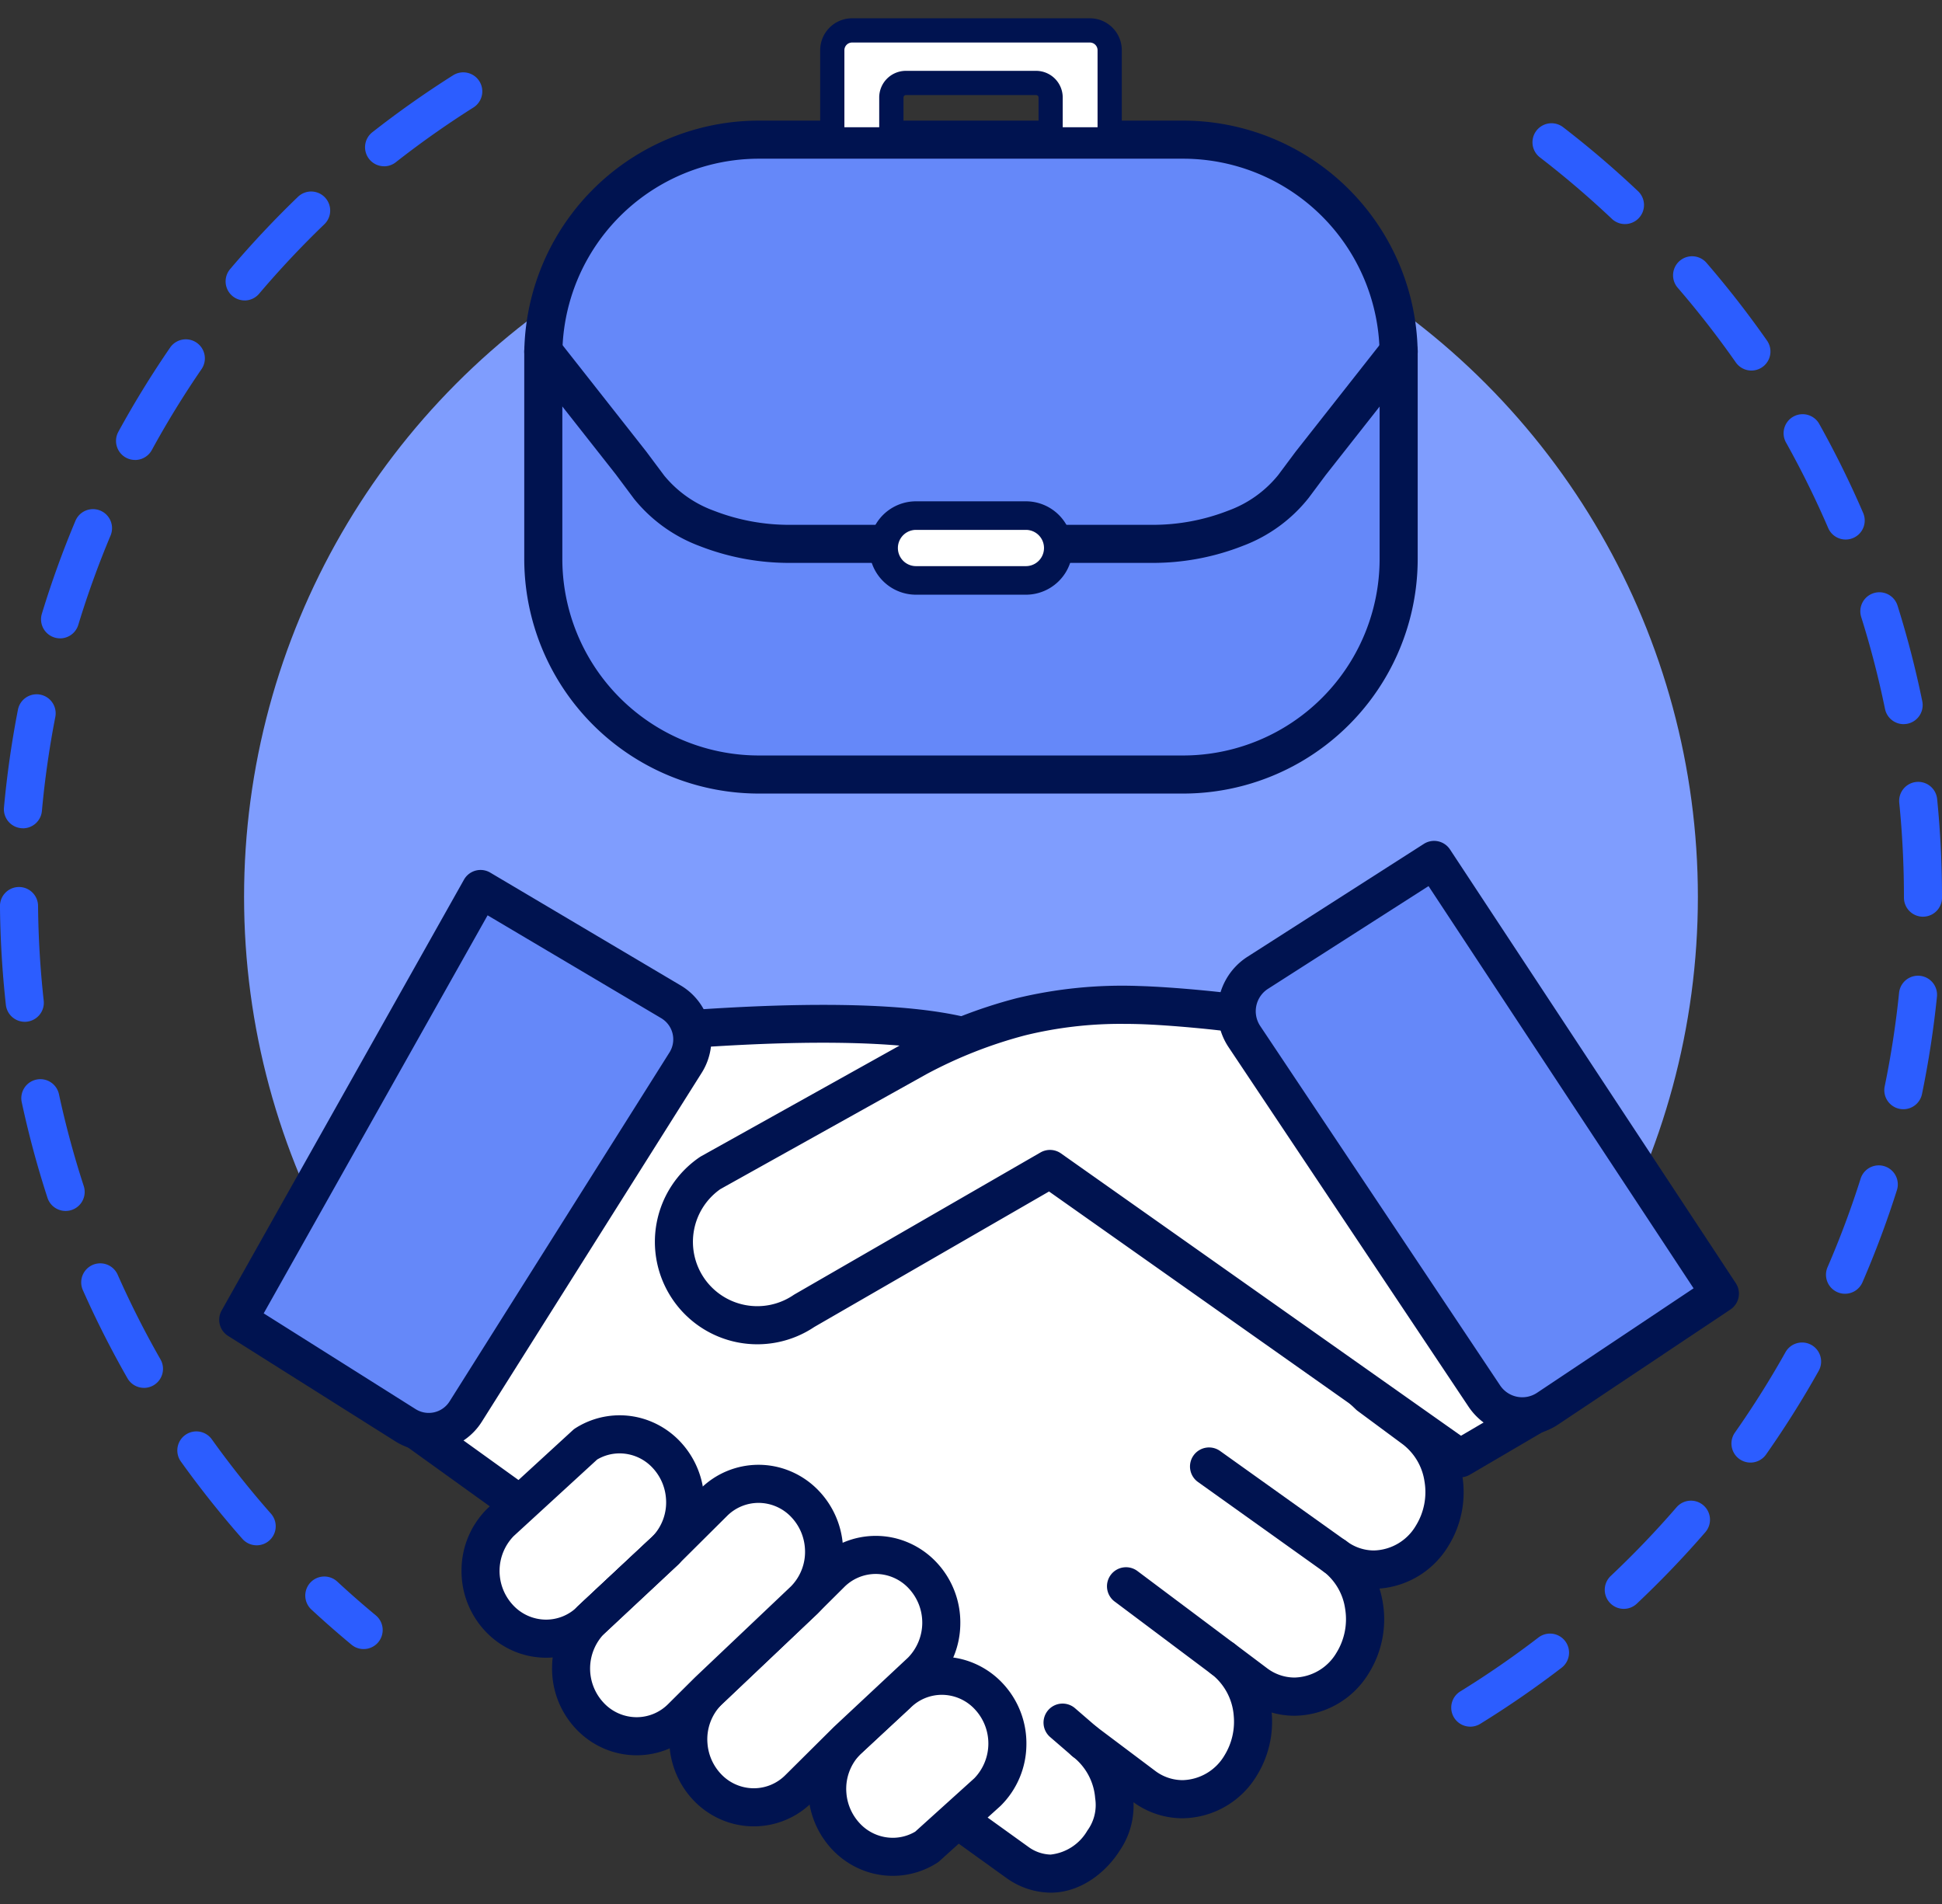
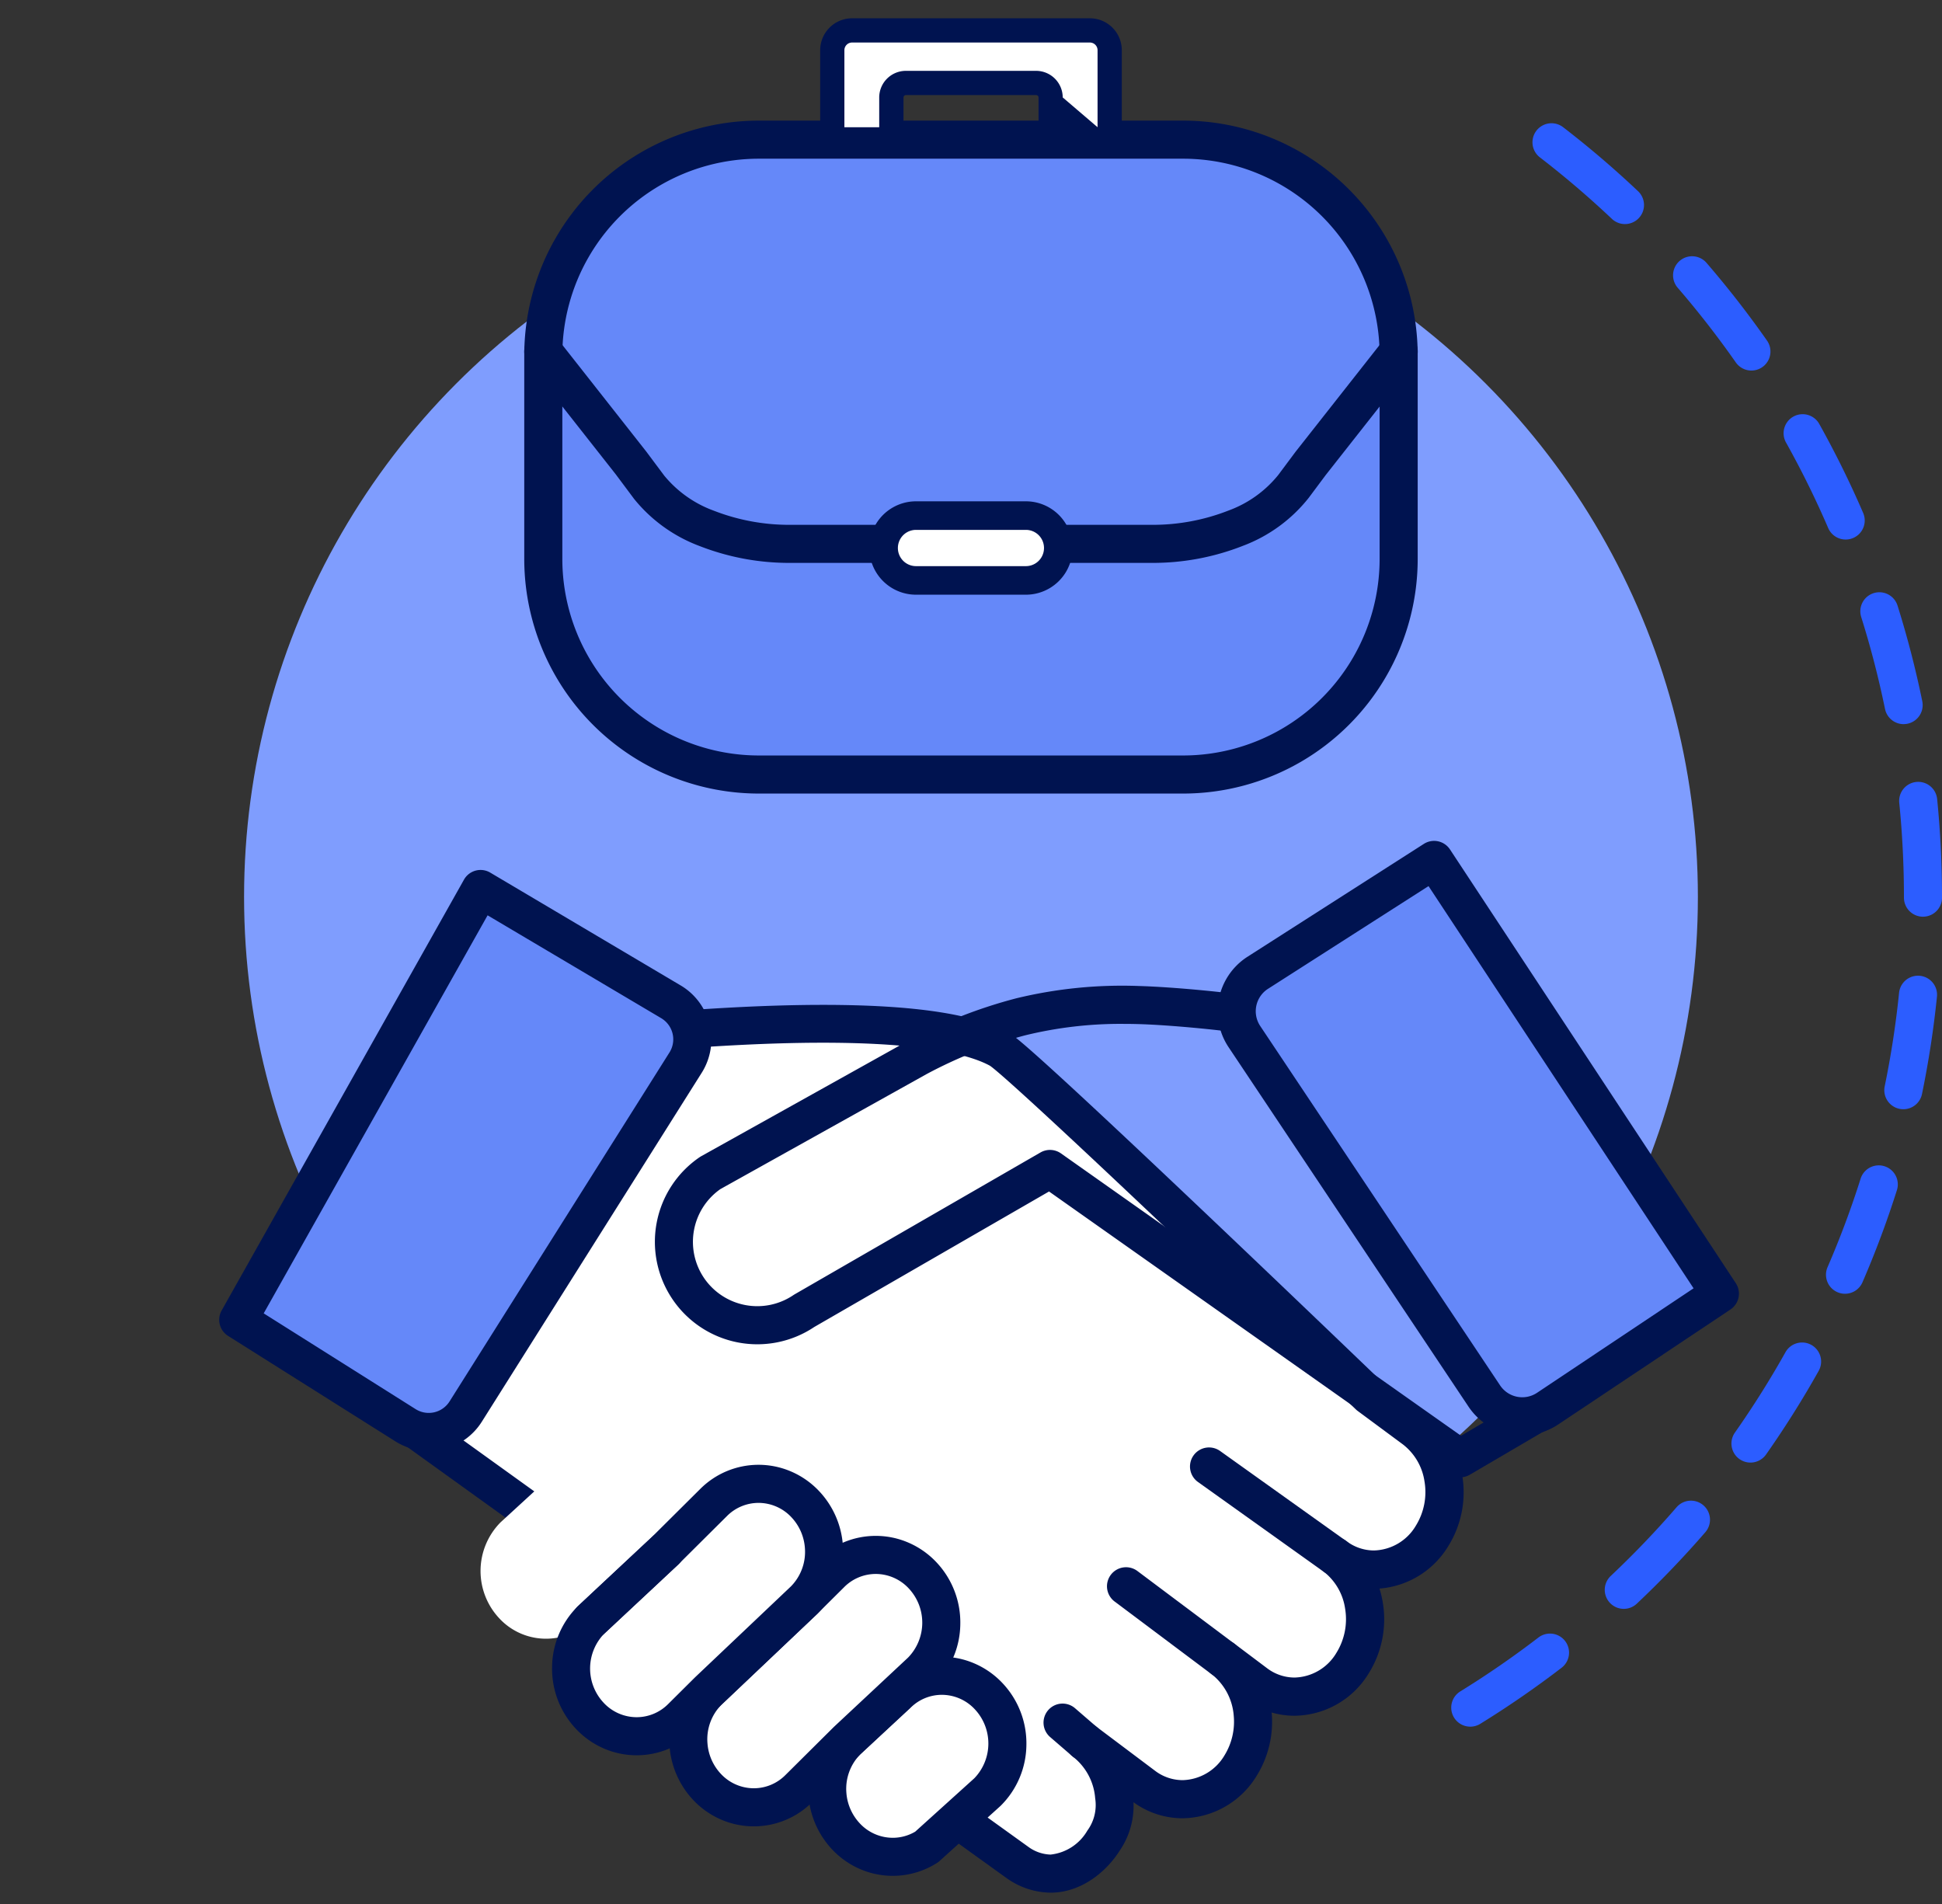
<svg xmlns="http://www.w3.org/2000/svg" width="203.995" height="200" viewBox="0 0 203.995 200">
  <rect x="0" y="0" width="203.995" height="200" fill="#333333" stroke="none" />
  <g transform="translate(-87.005 -120)">
    <g transform="translate(-6341.368 -5371.156)">
      <path d="M6430.368,5491.156v200h200v-200Z" fill="none" />
      <g transform="translate(-2609.2 3832.237)">
        <circle cx="76.357" cy="76.357" r="76.357" transform="translate(9063.211 1676.771)" fill="#7f9dfe" />
-         <path d="M9075.771,1832.138a1.989,1.989,0,0,1-1.275-.461c-1.432-1.187-2.849-2.429-4.214-3.693a2,2,0,0,1,2.718-2.935c1.312,1.214,2.674,2.408,4.049,3.549a2,2,0,0,1-1.277,3.539Zm-11.237-10.9a2,2,0,0,1-1.5-.677,102.854,102.854,0,0,1-6.461-8.123,2,2,0,1,1,3.253-2.328,98.87,98.87,0,0,0,6.209,7.806,2,2,0,0,1-1.5,3.323ZM9052.7,1804.7a2,2,0,0,1-1.738-1.007,102.326,102.326,0,0,1-4.687-9.262,2,2,0,1,1,3.657-1.621,97.887,97.887,0,0,0,4.5,8.9,2,2,0,0,1-1.734,2.993Zm-8.24-18.582a2,2,0,0,1-1.9-1.381,101.4,101.4,0,0,1-2.7-10.023,2,2,0,1,1,3.91-.843,97.419,97.419,0,0,0,2.6,9.627,2,2,0,0,1-1.9,2.62Zm-4.286-19.87a2,2,0,0,1-1.985-1.78,103.381,103.381,0,0,1-.619-10.359,2,2,0,0,1,1.98-2.019h.02a2,2,0,0,1,2,1.981,99.429,99.429,0,0,0,.595,9.957,2,2,0,0,1-1.768,2.208A2.028,2.028,0,0,1,9040.178,1766.252Zm-.189-20.328c-.061,0-.122,0-.184-.008a2,2,0,0,1-1.811-2.173,102.731,102.731,0,0,1,1.468-10.276,2,2,0,1,1,3.926.767,98.163,98.163,0,0,0-1.409,9.873A2,2,0,0,1,9039.988,1745.924Zm3.9-19.949a2,2,0,0,1-1.914-2.583,101.708,101.708,0,0,1,3.527-9.764,2,2,0,1,1,3.688,1.55,97.573,97.573,0,0,0-3.388,9.378A2,2,0,0,1,9043.886,1725.974Zm7.874-18.738a2,2,0,0,1-1.753-2.96,102.376,102.376,0,0,1,5.436-8.843,2,2,0,1,1,3.3,2.265,98.361,98.361,0,0,0-5.223,8.5A2,2,0,0,1,9051.76,1707.236Zm11.511-16.755a2,2,0,0,1-1.523-3.294,102.991,102.991,0,0,1,7.1-7.566,2,2,0,1,1,2.773,2.882,99.158,99.158,0,0,0-6.828,7.271A2,2,0,0,1,9063.271,1690.481Zm14.65-14.094a2,2,0,0,1-1.235-3.574,102.7,102.7,0,0,1,8.482-5.982,2,2,0,0,1,2.137,3.382,98.667,98.667,0,0,0-8.151,5.748A1.991,1.991,0,0,1,9077.921,1676.387Z" fill="#2c5dff" />
        <path d="M9192.016,1840.288a2,2,0,0,1-1.053-3.7,98.589,98.589,0,0,0,8.211-5.662,2,2,0,1,1,2.436,3.173,102.769,102.769,0,0,1-8.545,5.893A2,2,0,0,1,9192.016,1840.288Zm16.126-12.374a2,2,0,0,1-1.372-3.455,99.056,99.056,0,0,0,6.9-7.2,2,2,0,1,1,3.023,2.619,102.854,102.854,0,0,1-7.184,7.491A1.992,1.992,0,0,1,9208.142,1827.914Zm13.307-15.365a2,2,0,0,1-1.635-3.15,98.627,98.627,0,0,0,5.311-8.441,2,2,0,0,1,3.49,1.955,102.651,102.651,0,0,1-5.528,8.786A2,2,0,0,1,9221.448,1812.549Zm9.935-17.733a2,2,0,0,1-1.835-2.8,97.566,97.566,0,0,0,3.487-9.342,2,2,0,0,1,3.814,1.2,101.675,101.675,0,0,1-3.631,9.726A2,2,0,0,1,9231.383,1794.816Zm6.125-19.383a2,2,0,0,1-1.961-2.4,98.277,98.277,0,0,0,1.514-9.857,2,2,0,0,1,3.979.405,102.285,102.285,0,0,1-1.575,10.26A2,2,0,0,1,9237.508,1775.433Zm2.061-20.223h0a2,2,0,0,1-2-2v-.08c0-3.3-.166-6.624-.492-9.885a2,2,0,0,1,1.791-2.189c.067-.007.135-.01.2-.01a2,2,0,0,1,1.988,1.8c.34,3.393.512,6.853.512,10.284v.083A2,2,0,0,1,9239.568,1755.209Zm-2.032-20.226a2,2,0,0,1-1.957-1.6,97.644,97.644,0,0,0-2.5-9.654,2,2,0,0,1,3.816-1.2,101.892,101.892,0,0,1,2.6,10.051,2,2,0,0,1-1.962,2.4Zm-6.087-19.392a2,2,0,0,1-1.838-1.209,98.262,98.262,0,0,0-4.409-8.945,2,2,0,1,1,3.492-1.949,101.986,101.986,0,0,1,4.591,9.311,2,2,0,0,1-1.836,2.792Zm-9.9-17.75a2,2,0,0,1-1.641-.853,98.932,98.932,0,0,0-6.127-7.87,2,2,0,0,1,3.027-2.614,102.7,102.7,0,0,1,6.376,8.19,2,2,0,0,1-1.636,3.147Zm-13.286-15.387a1.99,1.99,0,0,1-1.373-.547,99.016,99.016,0,0,0-7.586-6.477,2,2,0,0,1,2.44-3.169,103,103,0,0,1,7.894,6.74,2,2,0,0,1-1.375,3.453Z" fill="#2c5dff" />
        <rect width="89.85" height="66.686" rx="22.671" transform="translate(9094.643 1673.589)" fill="#6588f9" />
        <path d="M22.671-2H67.179A24.653,24.653,0,0,1,91.85,22.671V44.015A24.653,24.653,0,0,1,67.179,68.686H22.672A24.653,24.653,0,0,1-2,44.015V22.671A24.653,24.653,0,0,1,22.671-2ZM67.179,64.686A20.653,20.653,0,0,0,87.85,44.015V22.671A20.653,20.653,0,0,0,67.179,2H22.671A20.653,20.653,0,0,0,2,22.671V44.015A20.653,20.653,0,0,0,22.672,64.686Z" transform="translate(9094.643 1673.589)" fill="#001350" />
        <path d="M9158.514,1706.564h-37.891a25.835,25.835,0,0,1-9.563-1.771,16.046,16.046,0,0,1-6.919-5l0-.005-1.874-2.509-9.191-11.677a2,2,0,1,1,3.143-2.474l9.207,11.7.031.04,1.887,2.526a12.1,12.1,0,0,0,5.216,3.69,21.8,21.8,0,0,0,8.068,1.482h37.891a21.783,21.783,0,0,0,8.1-1.5,12.026,12.026,0,0,0,5.215-3.721l0,0,1.806-2.422.032-.041,9.249-11.751a2,2,0,1,1,3.143,2.474l-9.232,11.73-1.79,2.4a15.974,15.974,0,0,1-6.923,5.042A25.807,25.807,0,0,1,9158.514,1706.564Z" transform="translate(0 11.481)" fill="#001350" />
        <rect width="18.348" height="6.809" rx="3.404" transform="translate(9130.395 1713.077)" fill="#fff" />
        <path d="M3.4-1.5h11.54a4.9,4.9,0,0,1,0,9.809H3.4A4.9,4.9,0,0,1,3.4-1.5Zm11.54,6.809a1.9,1.9,0,0,0,0-3.809H3.4a1.9,1.9,0,0,0,0,3.809Z" transform="translate(9130.395 1713.077)" fill="#001350" />
        <path d="M9152.059,1662.113h-24.98a2.078,2.078,0,0,0-2.079,2.079v9.364h6.2v-4.4a1.52,1.52,0,0,1,1.521-1.52h13.691a1.52,1.52,0,0,1,1.52,1.52v4.4h6.2v-9.364A2.078,2.078,0,0,0,9152.059,1662.113Z" fill="#fff" />
-         <path d="M9127.078,1660.84h24.98a3.355,3.355,0,0,1,3.352,3.352v9.364a1.272,1.272,0,0,1-1.272,1.273h-6.2a1.272,1.272,0,0,1-1.272-1.273v-4.4a.248.248,0,0,0-.247-.247h-13.691a.248.248,0,0,0-.248.247v4.4a1.272,1.272,0,0,1-1.272,1.273H9125a1.272,1.272,0,0,1-1.272-1.273v-9.364A3.355,3.355,0,0,1,9127.078,1660.84Zm25.787,11.443v-8.091a.808.808,0,0,0-.807-.806h-24.98a.808.808,0,0,0-.807.806v8.091h3.658v-3.13a2.8,2.8,0,0,1,2.793-2.792h13.691a2.8,2.8,0,0,1,2.792,2.792v3.13Z" fill="#001350" />
+         <path d="M9127.078,1660.84h24.98a3.355,3.355,0,0,1,3.352,3.352v9.364a1.272,1.272,0,0,1-1.272,1.273h-6.2a1.272,1.272,0,0,1-1.272-1.273v-4.4a.248.248,0,0,0-.247-.247h-13.691a.248.248,0,0,0-.248.247v4.4a1.272,1.272,0,0,1-1.272,1.273H9125a1.272,1.272,0,0,1-1.272-1.273v-9.364A3.355,3.355,0,0,1,9127.078,1660.84Zm25.787,11.443v-8.091a.808.808,0,0,0-.807-.806h-24.98a.808.808,0,0,0-.807.806v8.091h3.658v-3.13a2.8,2.8,0,0,1,2.793-2.792h13.691a2.8,2.8,0,0,1,2.792,2.792Z" fill="#001350" />
        <path d="M9188.01,1820.264a6.951,6.951,0,0,1-10.194,2.146,8.547,8.547,0,0,1,1.85,11.2,6.953,6.953,0,0,1-10.2,2.144l-3.423-2.572a8.124,8.124,0,0,1,3.118,5.784,8.719,8.719,0,0,1-1.268,5.412,6.952,6.952,0,0,1-10.2,2.144l-6.213-4.669a8.125,8.125,0,0,1,3.119,5.785,6.485,6.485,0,0,1-1.13,4.65c-1.395,2.18-4.8,5.041-8.922,2.344l-67.4-48.486c.589-.327,23.121-36,23.121-36a27.536,27.536,0,0,1,2.6-3.5c1.068-.255,2.918.693,5.864.477,8.366-.612,26.968-1.738,33.825,2.035,2.3,1.266,38.84,36.4,38.84,36.4l4.748,3.513A8.543,8.543,0,0,1,9188.01,1820.264Z" fill="#fff" />
        <path d="M9147.926,1857.725a8.093,8.093,0,0,1-4.466-1.423q-.038-.024-.073-.05l-67.4-48.486a2,2,0,0,1-.264-3.02c1.351-1.754,14.354-22.2,22.859-35.671a29.476,29.476,0,0,1,2.815-3.779,2,2,0,0,1,1.019-.6,3.753,3.753,0,0,1,.884-.1,9.887,9.887,0,0,1,1.814.234,14.049,14.049,0,0,0,2.748.319c.244,0,.492-.009.735-.027,3.819-.279,9.574-.651,15.434-.651,9.542,0,15.921.958,19.5,2.928.54.3,1.665.915,20.7,18.978,8.814,8.366,17.482,16.695,18.473,17.646l4.645,3.436.012.009a10,10,0,0,1,3.809,6.427,10.694,10.694,0,0,1-1.465,7.43,9.275,9.275,0,0,1-7.226,4.457,10.822,10.822,0,0,1,.345,1.456,10.7,10.7,0,0,1-1.464,7.429,9.227,9.227,0,0,1-7.8,4.474,8.654,8.654,0,0,1-2.407-.34,10.757,10.757,0,0,1-1.564,6.632,9.231,9.231,0,0,1-7.8,4.477,8.75,8.75,0,0,1-5.149-1.684,8.359,8.359,0,0,1-1.485,5.137C9153.813,1855.472,9151.2,1857.725,9147.926,1857.725Zm-2.241-4.747a4.159,4.159,0,0,0,2.24.747,5.083,5.083,0,0,0,3.867-2.518,4.543,4.543,0,0,0,.823-3.39,6.134,6.134,0,0,0-2.33-4.369,2,2,0,0,1,2.4-3.2h0l.007.005,6.205,4.663a4.8,4.8,0,0,0,2.895.99,5.259,5.259,0,0,0,4.405-2.6,6.742,6.742,0,0,0,.972-4.167,6.133,6.133,0,0,0-2.329-4.369,2,2,0,0,1,2.4-3.2h0l0,0,3.418,2.569a4.8,4.8,0,0,0,2.895.99,5.257,5.257,0,0,0,4.405-2.6,6.71,6.71,0,0,0,.908-4.656,6.023,6.023,0,0,0-2.265-3.882,2,2,0,0,1,2.4-3.2,4.786,4.786,0,0,0,2.89.989,5.259,5.259,0,0,0,4.407-2.6,6.706,6.706,0,0,0,.909-4.656,6.023,6.023,0,0,0-2.26-3.878l-4.741-3.508a2.048,2.048,0,0,1-.2-.166c-.089-.086-9.054-8.705-18.263-17.448-16.535-15.7-19.63-18.289-20.185-18.661-2.034-1.107-6.729-2.416-17.544-2.416-5.729,0-11.385.365-15.142.64-.34.025-.686.038-1.027.038a17.892,17.892,0,0,1-3.5-.39c-.2-.037-.394-.075-.571-.1a26.2,26.2,0,0,0-1.824,2.547.034.034,0,0,0,0,.008c-.057.089-5.7,9.025-11.344,17.885-3.316,5.206-5.984,9.369-7.929,12.373-1.158,1.789-2.071,3.184-2.714,4.146l-.045.067Z" fill="#001350" />
        <path d="M13.238,11.451a1.991,1.991,0,0,1-1.16-.372L-1.162,1.628a2,2,0,0,1-.466-2.79,2,2,0,0,1,2.79-.466L14.4,7.823a2,2,0,0,1-1.164,3.628Z" transform="translate(9164.575 1812.96)" fill="#001350" />
        <path d="M10.188,9.637a1.991,1.991,0,0,1-1.2-.4L-1.2,1.6a2,2,0,0,1-.4-2.8,2,2,0,0,1,2.8-.4l10.19,7.637a2,2,0,0,1-1.2,3.6Z" transform="translate(9155.855 1825.542)" fill="#001350" />
        <path d="M2.3,3.985A1.992,1.992,0,0,1,1,3.5l-2.3-1.985a2,2,0,0,1-.21-2.821,2,2,0,0,1,2.821-.21L3.609.469A2,2,0,0,1,2.3,3.985Z" transform="translate(9149.184 1839.865)" fill="#001350" />
        <path d="M9088.051,1752.3l20.106,11.913a4.585,4.585,0,0,1,1.435,6.324l-23.1,36.653a4.586,4.586,0,0,1-6.324,1.435l-17.568-11.073Z" fill="#6588f9" />
        <path d="M9088.051,1750.3a2,2,0,0,1,1.02.279l20.106,11.913.047.029a6.585,6.585,0,0,1,2.06,9.083l-23.1,36.653a6.584,6.584,0,0,1-9.083,2.06l-17.568-11.073a2,2,0,0,1-.677-2.673l25.455-45.252a2,2,0,0,1,1.743-1.019Zm19.061,15.618-18.32-10.854-23.52,41.811,15.959,10.059a2.584,2.584,0,0,0,3.565-.809l23.1-36.653a2.584,2.584,0,0,0-.788-3.553Z" fill="#001350" />
-         <path d="M9167.5,1765.379c-1.281-.226-6.823-.8-10.354-.89a43.97,43.97,0,0,0-23.209,5.507l-21.741,12.126a8.756,8.756,0,0,0-2.312,12.164l0,.008a8.757,8.757,0,0,0,12.167,2.311l25.823-14.9,43.071,30.4,8.578-5.027" fill="#fff" />
        <path d="M9190.947,1814.1a2,2,0,0,1-1.153-.366l-42.026-29.661-24.654,14.229a10.757,10.757,0,0,1-14.881-2.883l-.024-.036a10.757,10.757,0,0,1,2.858-14.914c.05-.033.1-.065.151-.094l21.741-12.126.054-.029a51.244,51.244,0,0,1,11.312-4.438,47.188,47.188,0,0,1,12.872-1.293c3.626.1,9.228.669,10.647.92a2,2,0,1,1-.7,3.939c-1.149-.2-6.6-.769-10.059-.86q-.749-.02-1.478-.02a42.109,42.109,0,0,0-10.317,1.195,47.325,47.325,0,0,0-10.414,4.095l-21.632,12.065a6.763,6.763,0,0,0-1.715,9.338l.021.032a6.766,6.766,0,0,0,9.372,1.759c.041-.028.083-.054.125-.078l25.823-14.9a2,2,0,0,1,2.153.1l42.019,29.656,7.467-4.375a2,2,0,1,1,2.021,3.451l-8.578,5.027A2,2,0,0,1,9190.947,1814.1Z" fill="#001350" />
        <path d="M9131.788,1836.907a6.684,6.684,0,0,1,9.682.229,7.264,7.264,0,0,1-.169,10.02l-6.379,5.764a6.686,6.686,0,0,1-8.527-1.152,7.258,7.258,0,0,1,.169-10.02Z" fill="#fff" />
        <path d="M9136.506,1832.943a8.626,8.626,0,0,1,3.444.714,8.844,8.844,0,0,1,2.985,2.118,9.206,9.206,0,0,1,2.454,6.451,9.113,9.113,0,0,1-2.679,6.348c-.022.023-.046.045-.069.066l-6.379,5.764a2.03,2.03,0,0,1-.266.2,8.644,8.644,0,0,1-8.084.64,8.843,8.843,0,0,1-2.984-2.118,9.277,9.277,0,0,1-2.43-5.557,9.16,9.16,0,0,1,2.655-7.242l.05-.048,5.2-4.818A8.641,8.641,0,0,1,9136.506,1832.943Zm3.415,12.764a5.256,5.256,0,0,0,.083-7.21,4.738,4.738,0,0,0-3.5-1.553,4.669,4.669,0,0,0-3.308,1.382l-.051.049-5.2,4.816a5.165,5.165,0,0,0-1.463,4.066,5.254,5.254,0,0,0,1.373,3.151,4.738,4.738,0,0,0,3.5,1.553,4.622,4.622,0,0,0,2.359-.647Z" fill="#001350" />
        <path d="M9107.45,1821.8a7.26,7.26,0,0,0,.169-10.02,6.686,6.686,0,0,0-8.53-1.151l-8.948,8.208a7.266,7.266,0,0,0-.168,10.022,6.688,6.688,0,0,0,9.682.229Z" fill="#fff" />
-         <path d="M9094.937,1833.045h0a8.639,8.639,0,0,1-3.444-.713,8.831,8.831,0,0,1-2.984-2.117,9.205,9.205,0,0,1-2.454-6.453,9.108,9.108,0,0,1,2.678-6.348q.028-.029.059-.056l8.948-8.208a1.99,1.99,0,0,1,.277-.213,8.647,8.647,0,0,1,8.087-.641,8.841,8.841,0,0,1,2.984,2.119,9.255,9.255,0,0,1,2.428,5.558,9.156,9.156,0,0,1-2.655,7.241l-.042.041-7.775,7.268A8.645,8.645,0,0,1,9094.937,1833.045Zm-3.411-12.769a5.261,5.261,0,0,0-.087,7.218,4.74,4.74,0,0,0,3.5,1.551h0a4.671,4.671,0,0,0,3.308-1.38l.044-.042,7.772-7.266a5.162,5.162,0,0,0,1.465-4.07,5.242,5.242,0,0,0-1.371-3.15,4.734,4.734,0,0,0-3.5-1.554,4.634,4.634,0,0,0-2.357.645Z" fill="#001350" />
        <path d="M9122.044,1826.994l2.8-2.784a6.691,6.691,0,0,1,9.685.229,7.267,7.267,0,0,1-.169,10.023l-7.8,7.286-5.083,5.05a6.686,6.686,0,0,1-9.682-.229,7.266,7.266,0,0,1,.168-10.02Z" fill="#fff" />
        <path d="M9129.563,1820.248a8.634,8.634,0,0,1,3.444.713,8.833,8.833,0,0,1,2.985,2.116,9.211,9.211,0,0,1,2.455,6.454,9.115,9.115,0,0,1-2.679,6.348l-.045.043-7.773,7.265-5.062,5.028a8.66,8.66,0,0,1-9.572,1.831,8.839,8.839,0,0,1-2.984-2.118,9.267,9.267,0,0,1-2.427-5.555,9.166,9.166,0,0,1,2.65-7.244l.034-.033,10.06-9.539,2.783-2.767A8.654,8.654,0,0,1,9129.563,1820.248Zm3.405,12.776a5.261,5.261,0,0,0,.093-7.225,4.742,4.742,0,0,0-3.5-1.551,4.68,4.68,0,0,0-3.311,1.381l-2.8,2.783-.034.033-10.059,9.537a5.174,5.174,0,0,0-1.467,4.077,5.245,5.245,0,0,0,1.37,3.148,4.736,4.736,0,0,0,3.5,1.552,4.672,4.672,0,0,0,3.309-1.381l5.084-5.05c.014-.014.028-.028.044-.042Z" fill="#001350" />
        <path d="M9107.45,1821.8l5.081-5.05a6.686,6.686,0,0,1,9.682.229,7.258,7.258,0,0,1-.169,10.02l-10.077,9.555-2.8,2.783a6.687,6.687,0,0,1-9.681-.229,7.262,7.262,0,0,1,.168-10.02Z" fill="#fff" />
        <path d="M9117.25,1812.782a8.638,8.638,0,0,1,3.445.714,8.826,8.826,0,0,1,2.983,2.118,9.252,9.252,0,0,1,2.43,5.558,9.156,9.156,0,0,1-2.656,7.243l-.032.031-10.06,9.539-2.783,2.766a8.659,8.659,0,0,1-9.571,1.83,8.831,8.831,0,0,1-2.984-2.117,9.21,9.21,0,0,1-2.456-6.453,9.109,9.109,0,0,1,2.679-6.347l.044-.042,7.773-7.267,5.06-5.029A8.651,8.651,0,0,1,9117.25,1812.782Zm3.4,12.777a5.164,5.164,0,0,0,1.47-4.074,5.243,5.243,0,0,0-1.372-3.149,4.736,4.736,0,0,0-3.5-1.553,4.677,4.677,0,0,0-3.31,1.381l-5.08,5.05-.044.042-7.772,7.265a5.257,5.257,0,0,0-.092,7.222,4.743,4.743,0,0,0,3.5,1.551,4.669,4.669,0,0,0,3.307-1.38l2.8-2.783.034-.033Z" fill="#001350" />
        <path d="M0,9.288a1.994,1.994,0,0,1-1.461-.634,2,2,0,0,1,.1-2.827l7.8-7.288a2,2,0,0,1,2.827.1,2,2,0,0,1-.1,2.827l-7.8,7.288A1.993,1.993,0,0,1,0,9.288Z" transform="translate(9099.654 1821.795)" fill="#001350" />
        <path d="M9218.237,1794.8l-18.09,12.075a4.8,4.8,0,0,1-6.661-1.328l-25.194-37.743a4.8,4.8,0,0,1,1.329-6.661l18.595-11.9Z" fill="#6588f9" />
        <path d="M9197.485,1809.687a6.794,6.794,0,0,1-5.662-3.026l-25.194-37.743a6.8,6.8,0,0,1,1.883-9.435l.031-.021,18.595-11.9a2,2,0,0,1,2.748.584l30.021,45.557a2,2,0,0,1-.56,2.764l-18.09,12.075A6.773,6.773,0,0,1,9197.485,1809.687Zm-26.769-46.868a2.8,2.8,0,0,0-.761,3.878l25.193,37.743a2.8,2.8,0,0,0,3.888.775l16.437-10.971-27.842-42.249Z" fill="#001350" />
      </g>
    </g>
  </g>
</svg>